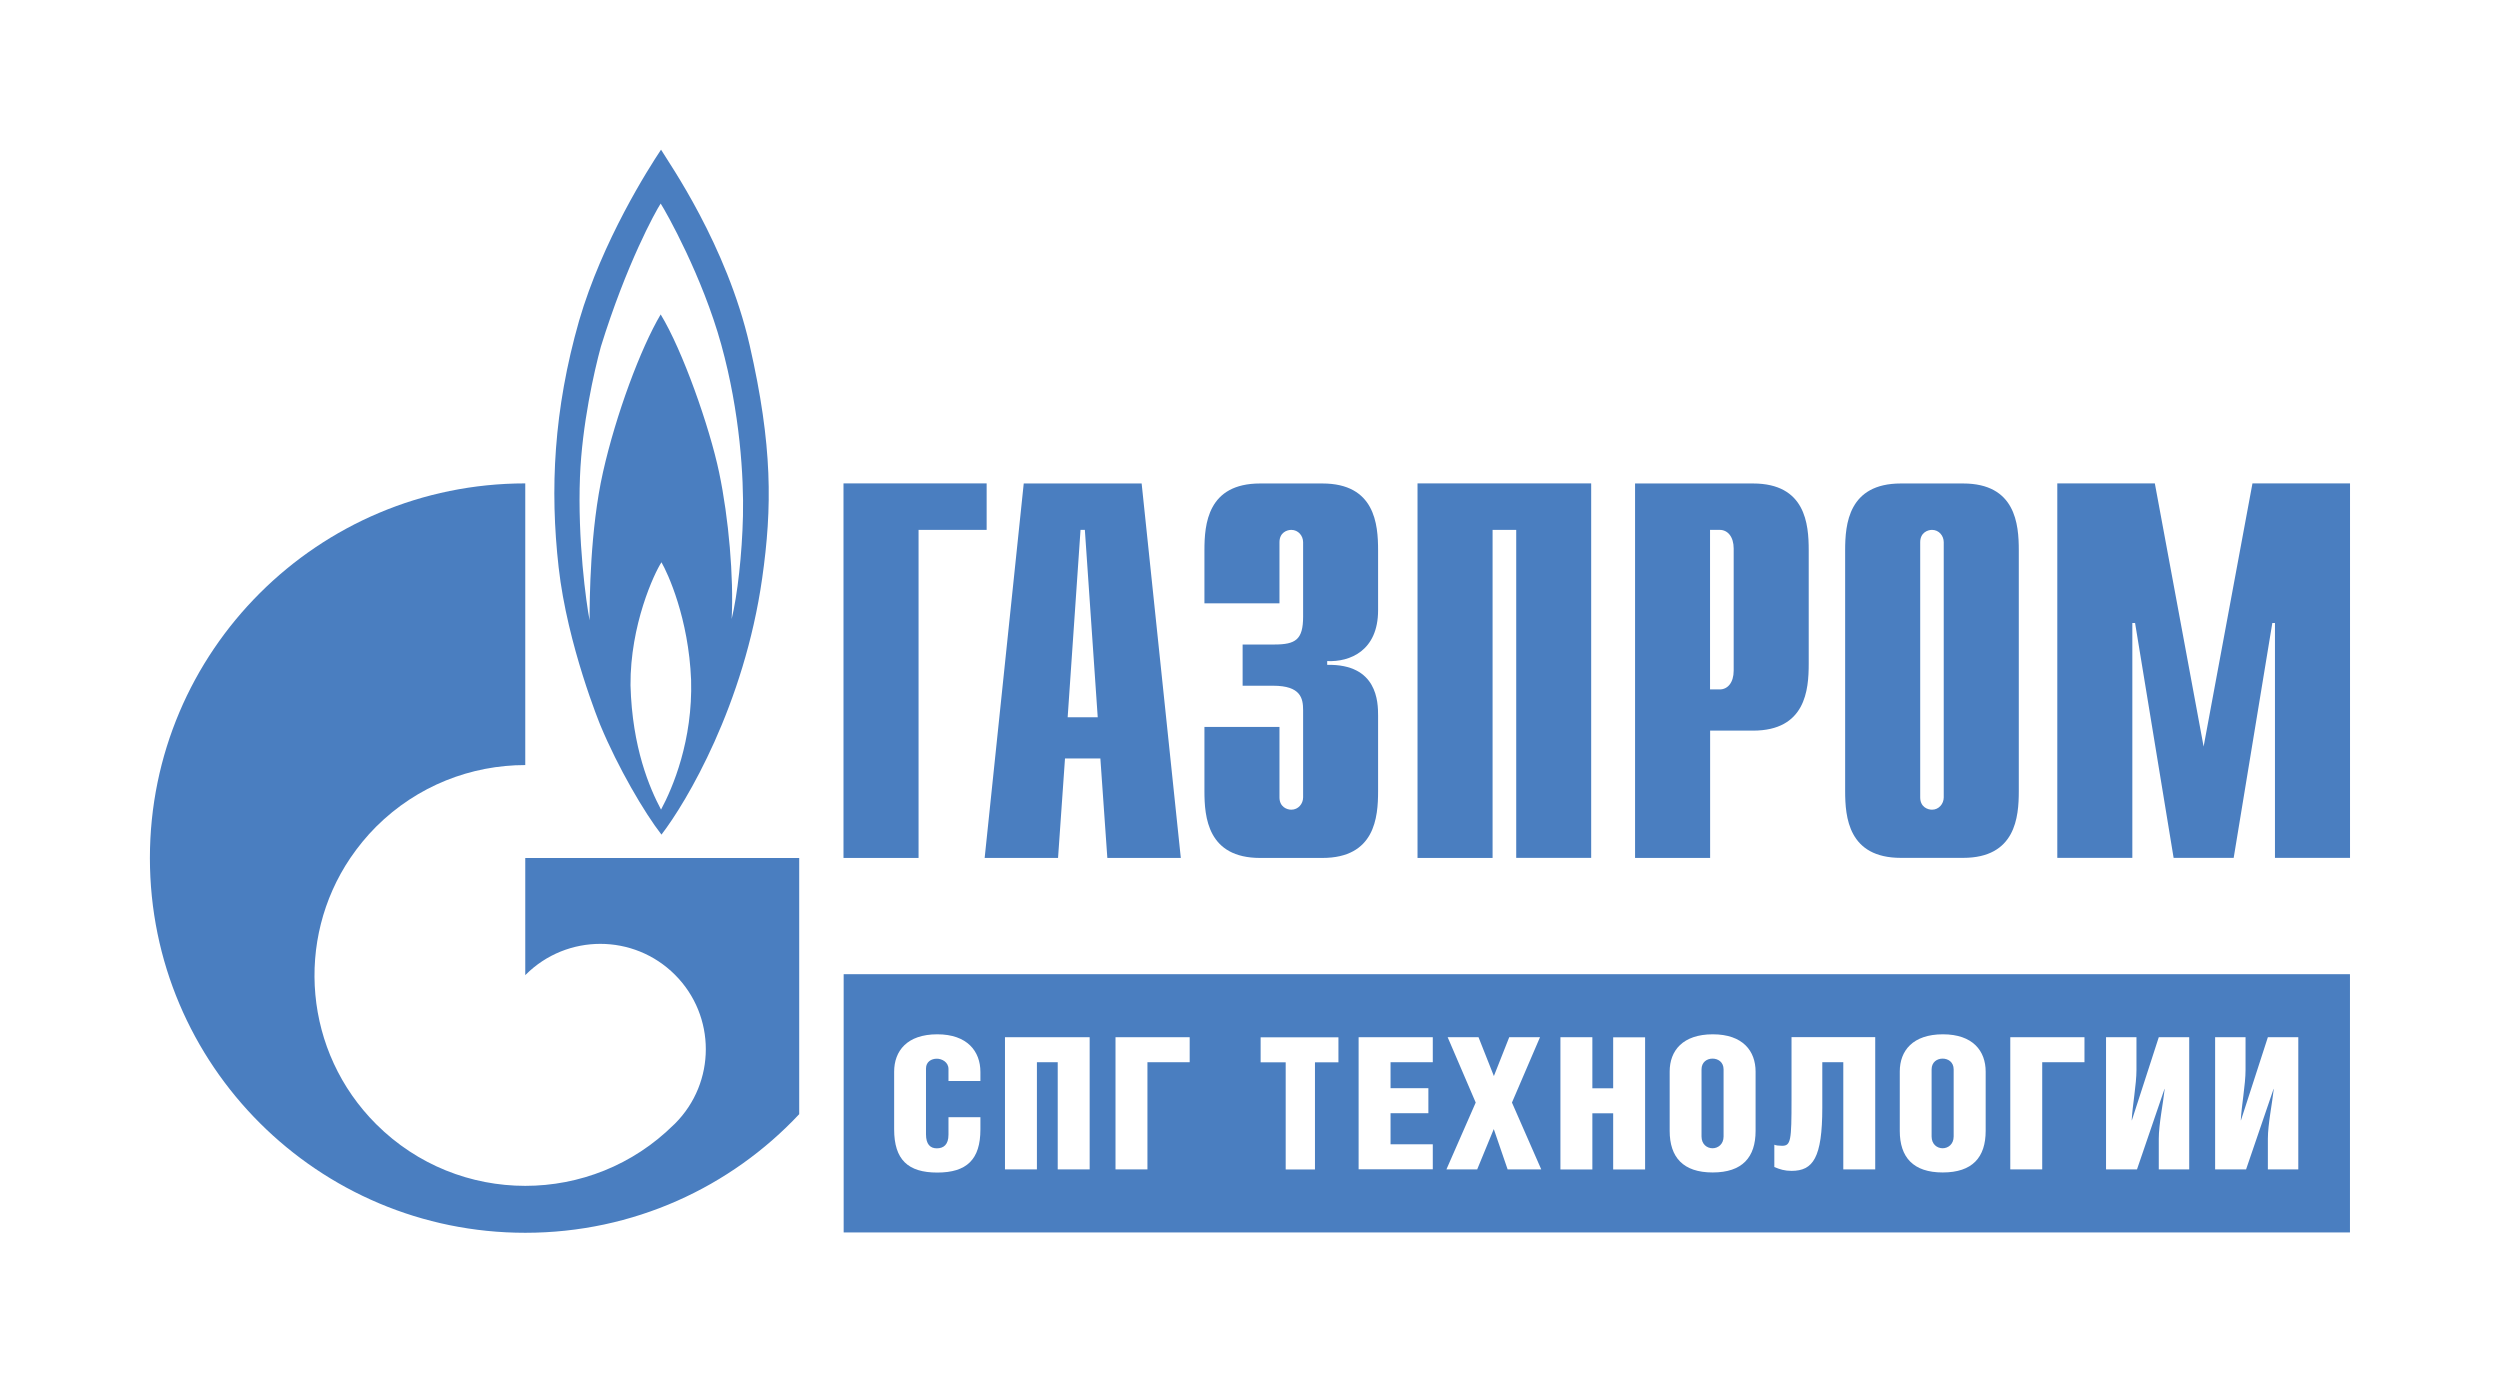
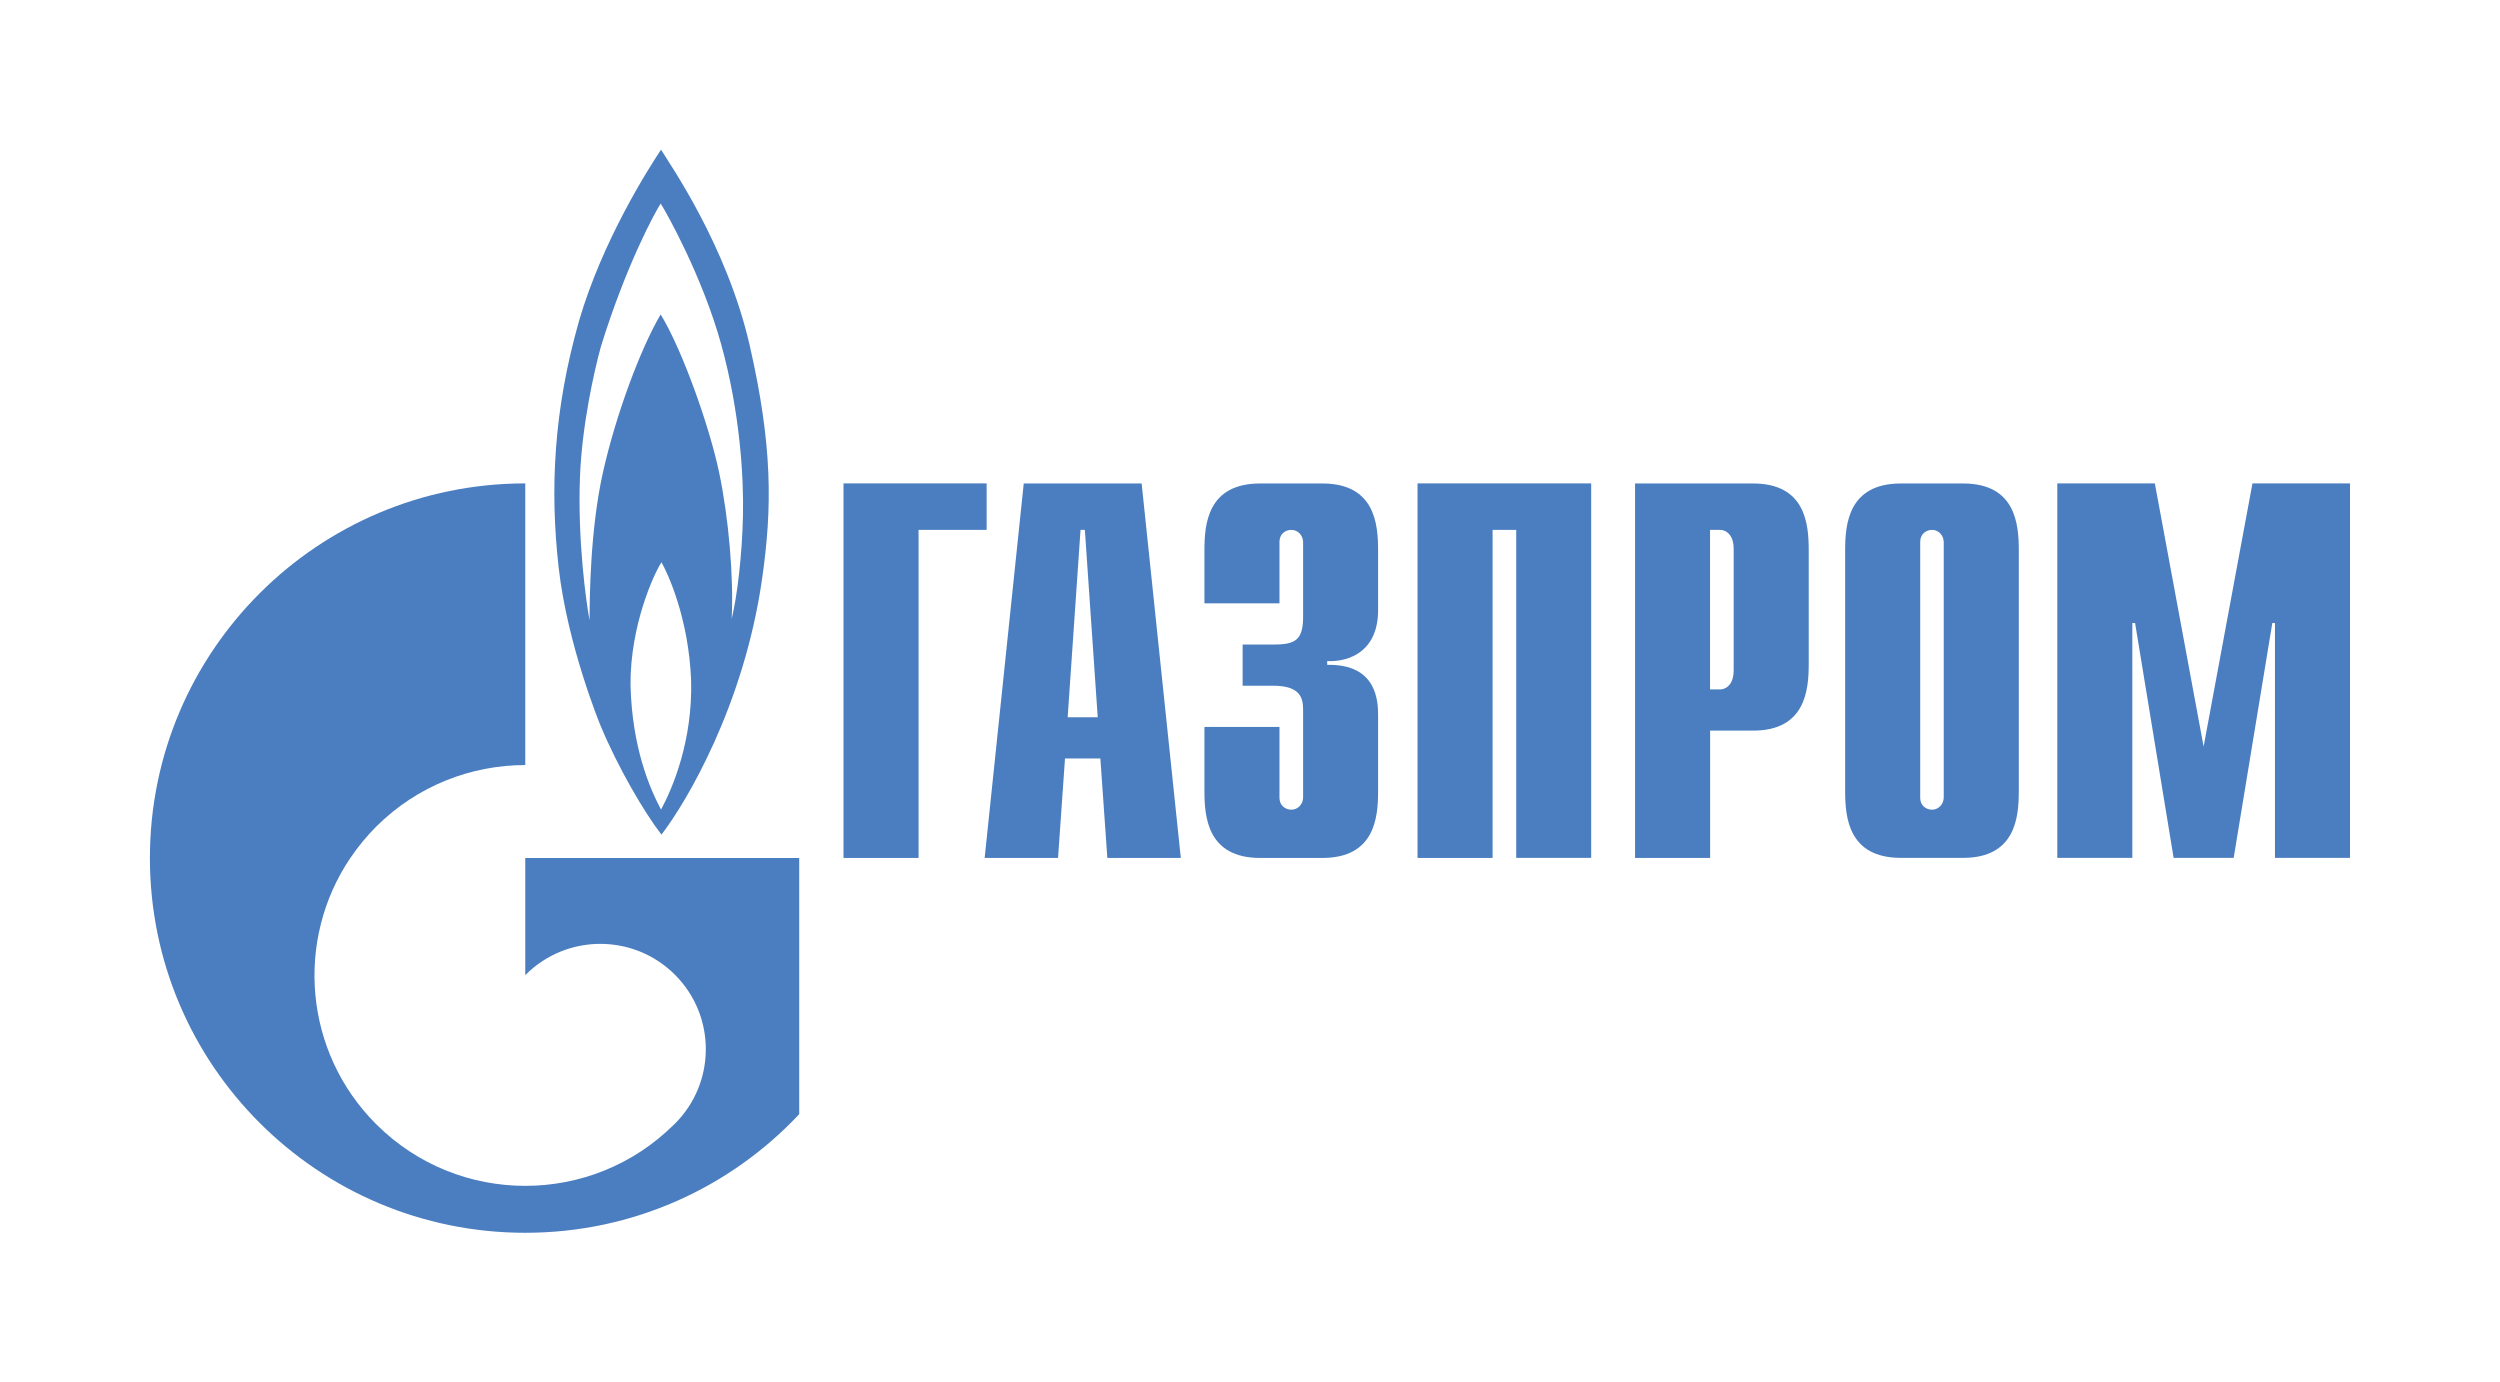
<svg xmlns="http://www.w3.org/2000/svg" width="123" height="68" viewBox="0 0 123 68" fill="none">
  <rect x="0" y="0" width="123" height="68" fill="#333333" stroke="none" />
  <g clip-path="url(#clip0_1383_209)">
    <path d="M123 0H0V68H123V0Z" fill="white" />
-     <path d="M115.618 47.93H41.508V60.636H115.618V47.93Z" fill="#4A7EC0" />
+     <path d="M115.618 47.93H41.508V60.636V47.93Z" fill="#4A7EC0" />
    <path d="M36.884 16.99C35.751 12.043 32.917 8.023 32.523 7.364C31.907 8.287 29.641 11.839 28.491 15.781C27.238 20.174 27.051 24.073 27.485 27.911C27.914 31.749 29.542 35.691 29.542 35.691C30.405 37.762 31.698 39.976 32.544 41.063C33.777 39.46 36.615 34.686 37.5 28.444C37.994 24.974 38.016 21.937 36.884 16.99ZM32.523 39.833C31.967 38.785 31.104 36.796 31.021 33.72C31 30.744 32.193 28.197 32.544 27.664C32.852 28.197 33.881 30.415 34.002 33.452C34.089 36.428 33.1 38.763 32.523 39.833ZM36.554 25.386C36.51 27.27 36.285 29.263 35.998 30.454C36.102 28.401 35.855 25.507 35.382 23.25C34.909 20.993 33.573 17.215 32.505 15.47C31.52 17.133 30.305 20.395 29.668 23.228C29.03 26.061 29.008 29.488 29.008 30.519C28.839 29.653 28.413 26.564 28.535 23.458C28.635 20.898 29.233 18.264 29.563 17.055C30.817 13.009 32.236 10.427 32.505 10.015C32.774 10.427 34.562 13.607 35.486 16.955C36.411 20.295 36.597 23.497 36.554 25.386Z" fill="#4A7EC0" />
    <path d="M34.447 42.215H25.843V47.981C25.852 47.973 25.856 47.964 25.864 47.956C27.891 45.932 31.18 45.932 33.206 47.956C35.233 49.978 35.233 53.262 33.206 55.285C33.198 55.294 33.189 55.303 33.18 55.311C33.172 55.32 33.159 55.329 33.15 55.337C31.128 57.343 28.485 58.344 25.843 58.344C23.187 58.344 20.536 57.334 18.509 55.311C14.943 51.75 14.517 46.236 17.238 42.211C17.607 41.67 18.028 41.15 18.509 40.669C20.536 38.65 23.192 37.641 25.843 37.641V23.783C15.641 23.783 7.375 32.04 7.375 42.215C7.375 52.4 15.641 60.653 25.843 60.653C31.163 60.653 35.953 58.409 39.321 54.817V42.215H34.447Z" fill="#4A7EC0" />
    <path d="M41.504 23.783H48.543V26.07H45.193V42.211H41.5V23.783H41.504Z" fill="#4A7EC0" />
    <path d="M52.529 35.289L53.162 26.07H53.375L54.008 35.289H52.529ZM48.445 42.211H52.056L52.398 37.316H54.138L54.481 42.211H58.096L56.169 23.787H50.368L48.445 42.211Z" fill="#4A7EC0" />
    <path d="M62.95 35.761V39.231C62.95 39.703 63.319 39.837 63.532 39.837C63.875 39.837 64.113 39.547 64.113 39.231V34.946C64.113 34.366 64.009 33.738 62.638 33.738H61.137V31.71H62.69C63.745 31.71 64.113 31.472 64.113 30.341V26.677C64.113 26.36 63.875 26.07 63.532 26.07C63.319 26.07 62.95 26.2 62.95 26.677V29.683H59.258V27.075C59.258 25.784 59.414 23.787 62 23.787H65.059C67.646 23.787 67.802 25.788 67.802 27.075V30.025C67.802 32.027 66.404 32.577 65.298 32.525V32.711C67.776 32.659 67.802 34.552 67.802 35.211V38.923C67.802 40.214 67.646 42.211 65.059 42.211H62C59.418 42.211 59.258 40.21 59.258 38.923V35.765H62.95V35.761Z" fill="#4A7EC0" />
    <path d="M69.742 23.783H78.286V42.207H74.598V26.07H73.435V42.211H69.742V23.783Z" fill="#4A7EC0" />
    <path d="M84.134 33.92V26.07H84.611C85.006 26.07 85.297 26.412 85.297 26.988V32.997C85.297 33.578 85.006 33.92 84.611 33.92H84.134ZM80.445 42.211H84.138V35.947H86.247C88.833 35.947 88.989 33.946 88.989 32.659V27.075C88.989 25.784 88.833 23.787 86.247 23.787H80.445V42.211Z" fill="#4A7EC0" />
    <path d="M95.632 39.231C95.632 39.547 95.394 39.837 95.055 39.837C94.843 39.837 94.474 39.707 94.474 39.231V26.677C94.474 26.204 94.843 26.07 95.055 26.07C95.398 26.07 95.632 26.36 95.632 26.677V39.231ZM90.781 38.919C90.781 40.21 90.942 42.207 93.524 42.207H96.583C99.165 42.207 99.325 40.206 99.325 38.919V27.075C99.325 25.784 99.165 23.787 96.583 23.787H93.524C90.942 23.787 90.781 25.788 90.781 27.075V38.919Z" fill="#4A7EC0" />
    <path d="M110.821 23.783H115.621V42.207H111.928V30.653H111.798L109.897 42.207H106.942L105.046 30.653H104.911V42.207H101.219V23.783H106.018L108.418 36.731L110.821 23.783Z" fill="#4A7EC0" />
    <path d="M48.236 54.965V55.571C48.236 57.048 47.563 57.69 46.114 57.69C44.673 57.69 43.992 57.057 43.992 55.562V52.729C43.992 51.707 44.626 50.888 46.114 50.888C47.585 50.888 48.236 51.72 48.236 52.738V53.184H46.665V52.595C46.665 52.253 46.34 52.088 46.092 52.088C45.828 52.088 45.559 52.235 45.559 52.569V55.809C45.559 56.299 45.767 56.498 46.092 56.498C46.426 56.498 46.665 56.316 46.665 55.827V54.965H48.236Z" fill="white" />
    <path d="M53.611 51.031V57.534H52.04V52.261H51.016V57.534H49.445V51.031H53.611Z" fill="white" />
-     <path d="M58.532 51.031V52.261H56.454V57.534H54.883V51.031H58.532Z" fill="white" />
    <path d="M64.701 57.538H63.256V52.266H62.023V51.036H65.851V52.266H64.696V57.538H64.701Z" fill="white" />
    <path d="M66.844 51.031H70.493V52.261H68.415V53.539H70.276V54.77H68.415V56.299H70.493V57.529H66.844V51.031Z" fill="white" />
    <path d="M72.743 51.031L73.499 52.942L74.254 51.031H75.768L74.388 54.246L75.829 57.534H74.175L73.494 55.55L72.678 57.534H71.164L72.605 54.246L71.225 51.031H72.743Z" fill="white" />
    <path d="M78.344 53.544H79.368V51.036H80.939V57.538H79.368V54.774H78.344V57.538H76.773V51.031H78.344V53.544Z" fill="white" />
    <path d="M86.375 52.725V55.64C86.375 56.936 85.728 57.685 84.262 57.685C82.808 57.685 82.148 56.936 82.148 55.64V52.716C82.148 51.694 82.791 50.888 84.27 50.888C85.75 50.888 86.375 51.711 86.375 52.725ZM83.715 52.617V55.913C83.715 56.303 83.988 56.494 84.257 56.494C84.522 56.494 84.8 56.303 84.8 55.913V52.617C84.8 52.244 84.518 52.084 84.257 52.084C83.988 52.084 83.715 52.248 83.715 52.617Z" fill="white" />
    <path d="M92.261 51.031V57.534H90.69V52.261H89.657V54.501C89.657 56.966 89.202 57.607 88.143 57.607C87.809 57.607 87.57 57.534 87.297 57.417V56.321C87.371 56.355 87.522 56.373 87.679 56.373C88.113 56.373 88.143 56.108 88.143 54.098V51.027H92.261V51.031Z" fill="white" />
    <path d="M97.695 52.725V55.64C97.695 56.936 97.049 57.685 95.582 57.685C94.128 57.685 93.469 56.936 93.469 55.64V52.716C93.469 51.694 94.111 50.888 95.591 50.888C97.07 50.888 97.695 51.711 97.695 52.725ZM95.035 52.617V55.913C95.035 56.303 95.309 56.494 95.578 56.494C95.842 56.494 96.12 56.303 96.12 55.913V52.617C96.12 52.244 95.838 52.084 95.578 52.084C95.309 52.084 95.035 52.248 95.035 52.617Z" fill="white" />
    <path d="M102.556 51.031V52.261H100.477V57.534H98.906V51.031H102.556Z" fill="white" />
    <path d="M105.114 51.031V52.643C105.114 53.358 104.915 54.402 104.88 55.116H104.889L106.212 51.031H107.709V57.534H106.212V56.022C106.212 55.324 106.429 54.263 106.503 53.574H106.494L105.14 57.534H103.617V51.031H105.114Z" fill="white" />
    <path d="M110.481 51.031V52.643C110.481 53.358 110.282 54.402 110.247 55.116H110.256L111.579 51.031H113.076V57.534H111.579V56.022C111.579 55.324 111.796 54.263 111.87 53.574H111.861L110.507 57.534H108.984V51.031H110.481Z" fill="white" />
  </g>
  <defs>
    <clipPath id="clip0_1383_209">
      <rect width="123" height="68" fill="white" />
    </clipPath>
  </defs>
</svg>